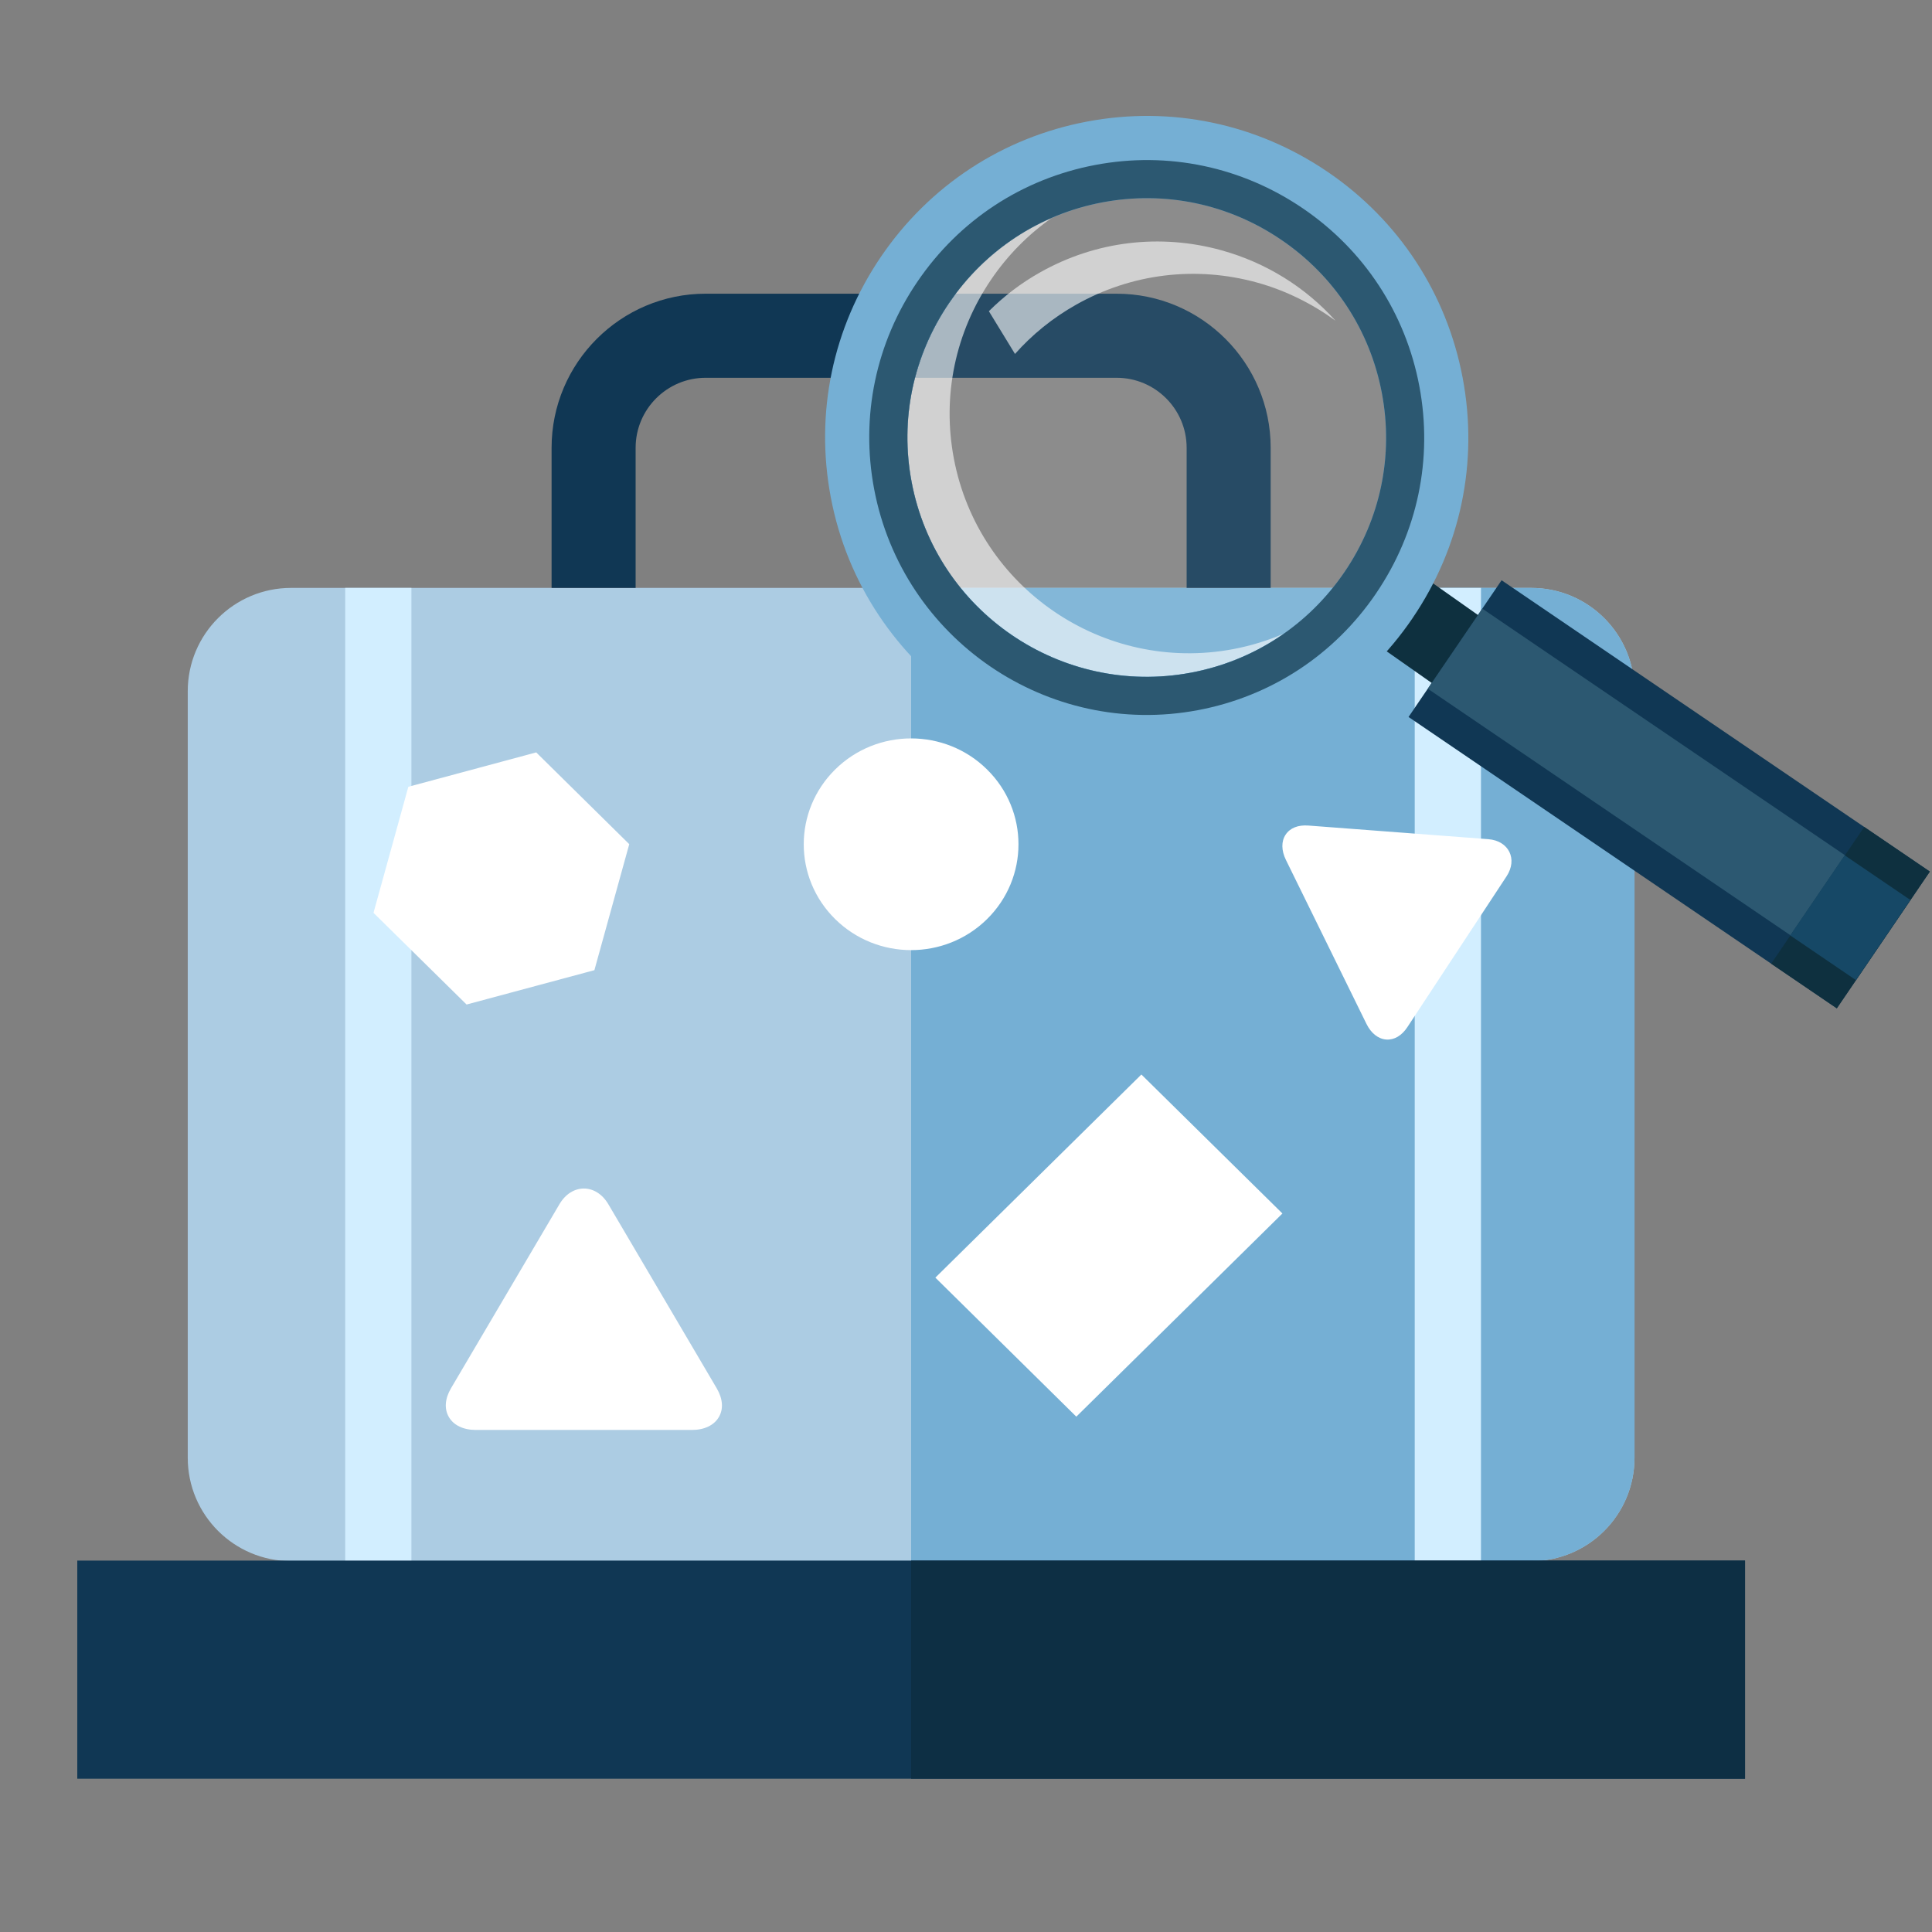
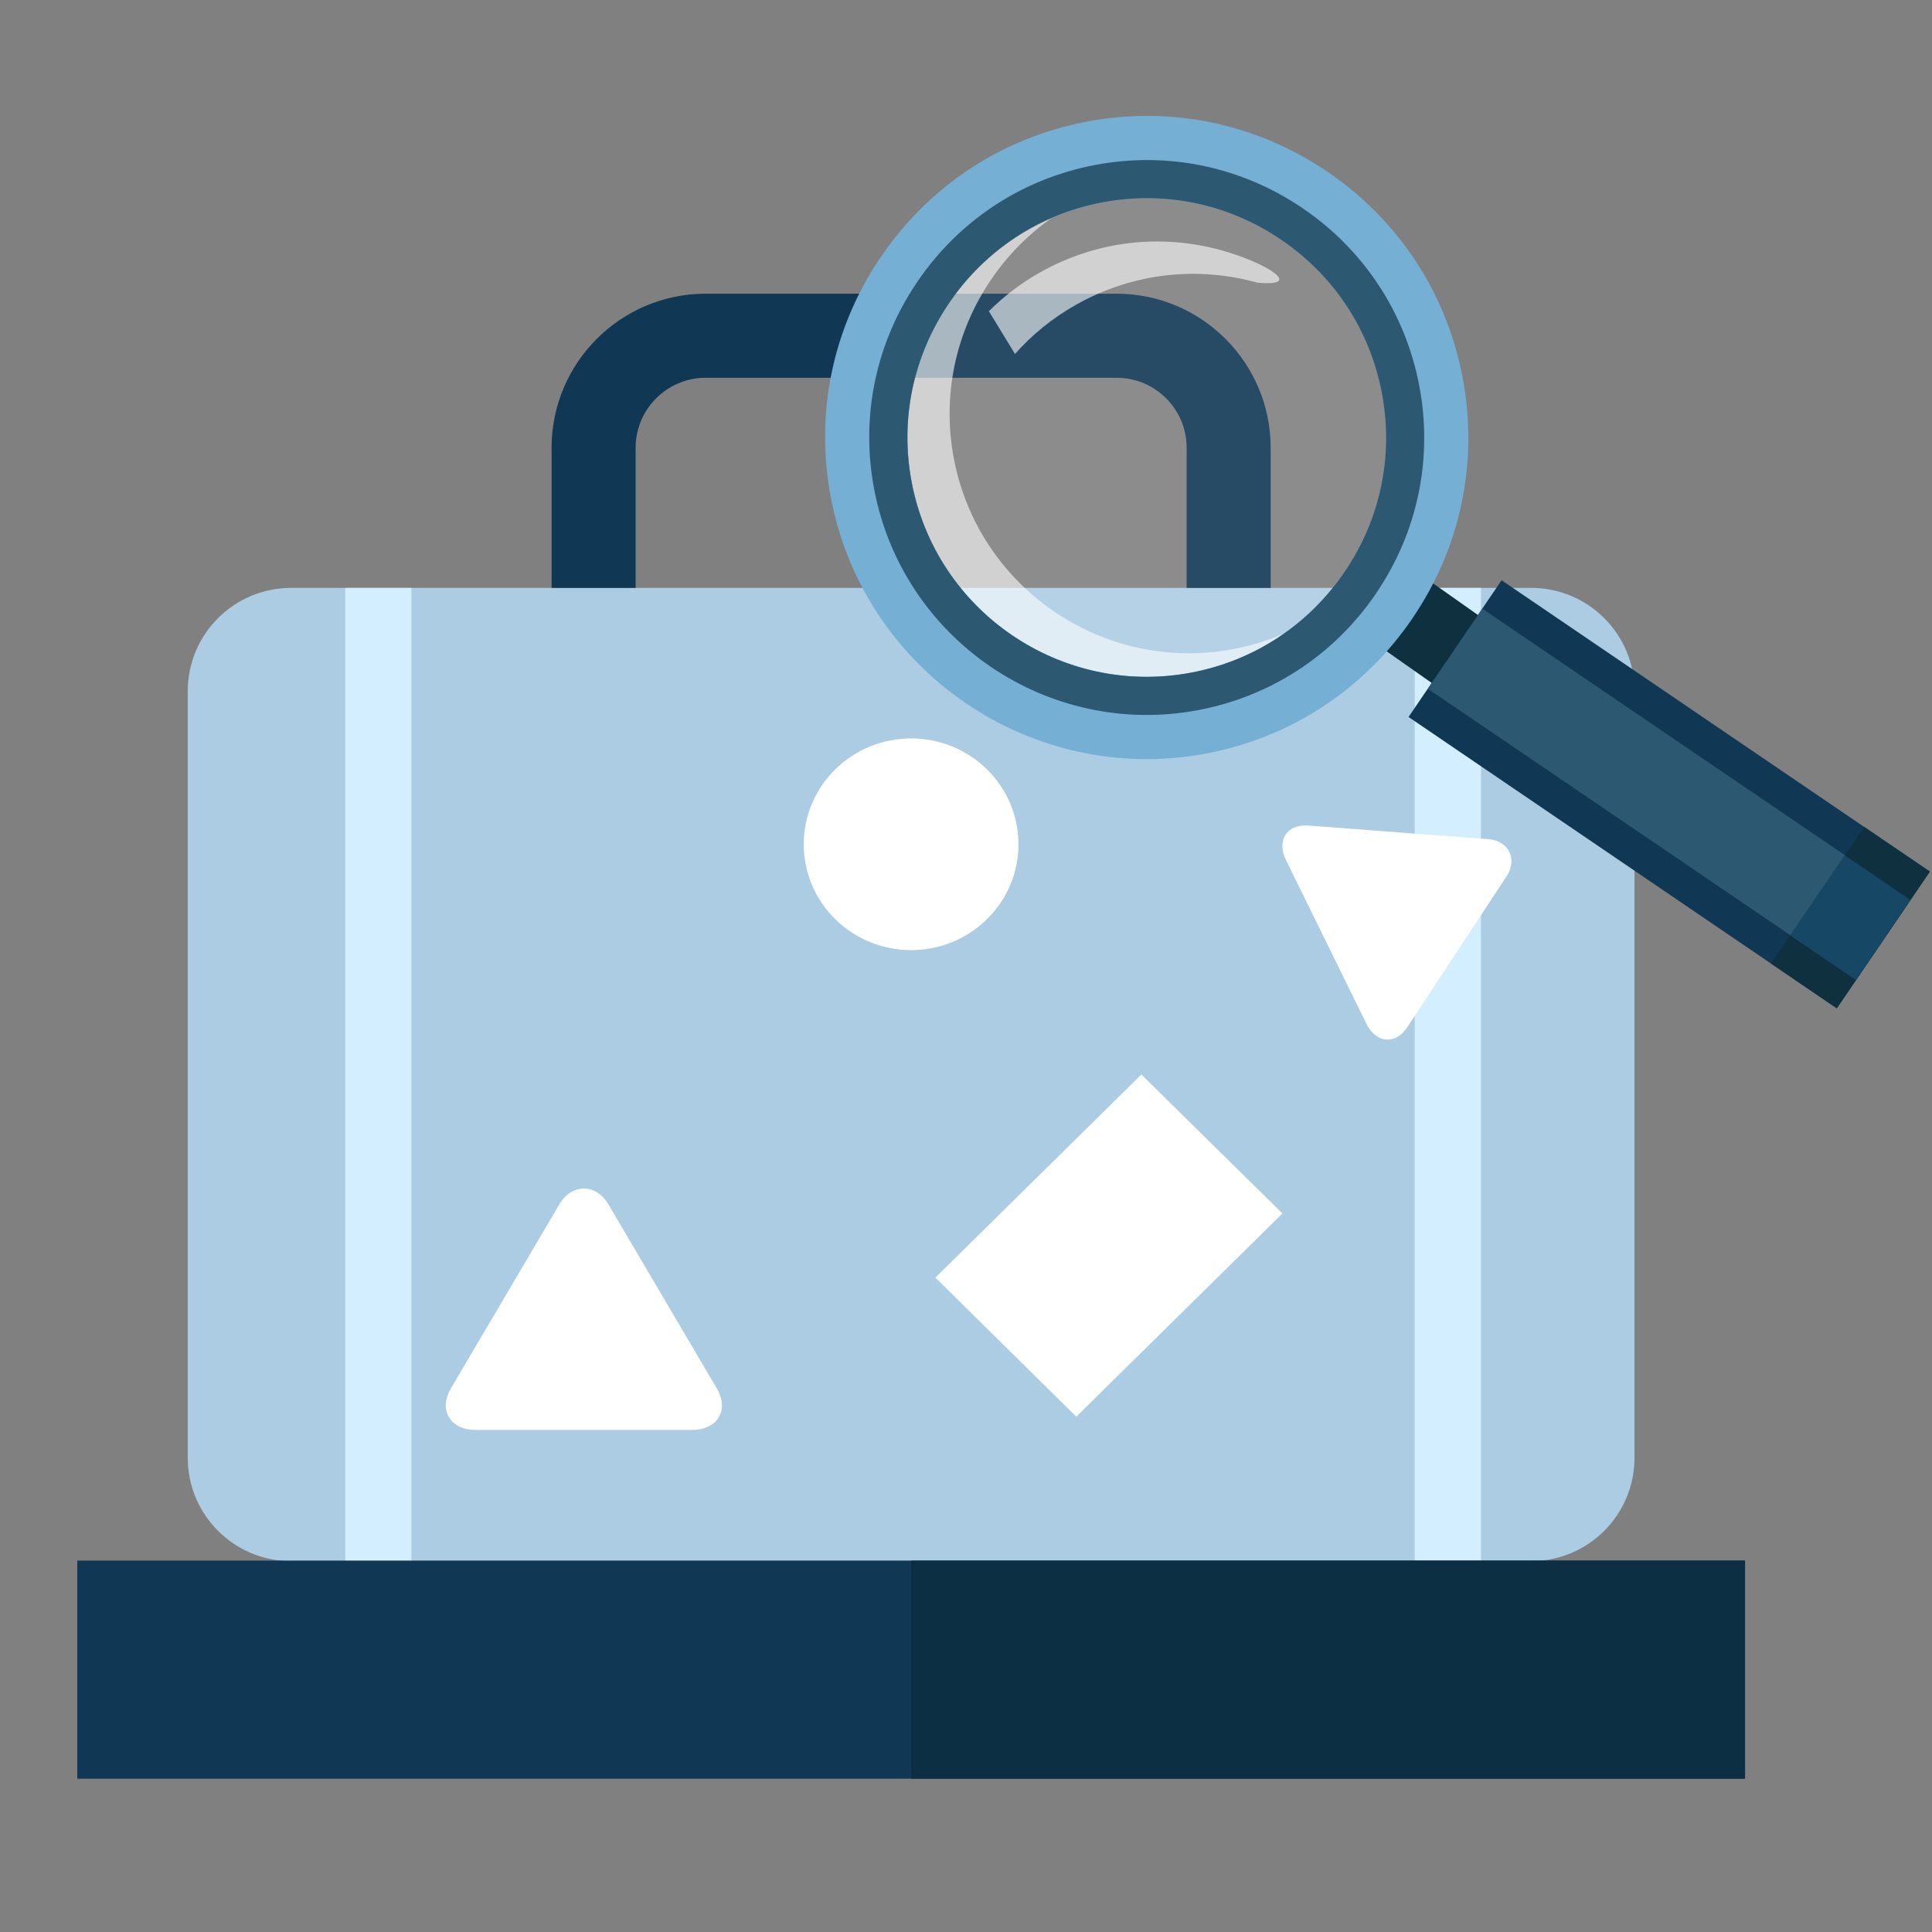
<svg xmlns="http://www.w3.org/2000/svg" width="50" height="50" viewBox="0 0 50 50" fill="none">
  <rect x="0" y="0" width="50" height="50" fill="#808080" stroke="none" />
  <path d="M42.301 37.727C42.301 39.204 41.104 40.401 39.627 40.401H7.533C6.056 40.401 4.859 39.204 4.859 37.727V17.888C4.859 16.412 6.056 15.215 7.533 15.215H39.627C41.104 15.215 42.301 16.412 42.301 17.888V37.727Z" fill="#ACCCE3" />
-   <path d="M39.627 15.215H23.58V40.401H39.627C41.104 40.401 42.301 39.204 42.301 37.727V17.889C42.301 16.412 41.104 15.215 39.627 15.215Z" fill="#75AFD4" />
  <path d="M16.45 15.215V11.589C16.45 10.589 17.263 9.777 18.262 9.777H28.898C29.898 9.777 30.71 10.589 30.71 11.589V15.215H32.885V11.589C32.885 9.39 31.097 7.601 28.898 7.601H18.262C16.064 7.601 14.275 9.39 14.275 11.589V15.215H16.45Z" fill="#103754" />
  <path d="M10.648 15.215H8.934V40.401H10.648V15.215Z" fill="#D2EEFF" />
  <path d="M38.328 15.215H36.613V40.401H38.328V15.215Z" fill="#D2EEFF" />
  <path d="M15.745 31.167C15.425 30.623 14.796 30.623 14.477 31.167L11.672 35.928C11.513 36.199 11.494 36.464 11.618 36.675C11.741 36.886 11.994 37.007 12.314 37.007H17.908C18.227 37.007 18.48 36.886 18.603 36.675C18.728 36.464 18.707 36.199 18.548 35.928L15.745 31.167Z" fill="white" />
  <path d="M38.989 22.68C39.283 22.235 39.048 21.758 38.516 21.718L33.859 21.365C33.594 21.345 33.385 21.429 33.271 21.602C33.157 21.774 33.16 22.012 33.279 22.254L35.364 26.498C35.482 26.74 35.67 26.888 35.875 26.903C36.082 26.918 36.276 26.804 36.422 26.583L38.989 22.68Z" fill="white" />
-   <path d="M15.383 25.108L16.285 21.847L13.877 19.472L10.568 20.362L9.666 23.624L12.075 25.997L15.383 25.108Z" fill="white" />
  <path d="M33.048 31.266L29.539 27.808L24.207 33.065L27.855 36.663L33.189 31.405L33.048 31.266Z" fill="white" />
  <path d="M23.579 24.589C24.29 24.589 25.003 24.321 25.544 23.787C26.086 23.253 26.359 22.55 26.358 21.85C26.359 21.15 26.087 20.447 25.544 19.913C25.003 19.378 24.29 19.11 23.579 19.11C22.869 19.11 22.157 19.378 21.615 19.913C21.073 20.448 20.8 21.15 20.801 21.85C20.8 22.551 21.073 23.253 21.615 23.787C22.157 24.321 22.869 24.589 23.579 24.589Z" fill="white" />
  <path d="M45.162 40.388H2V46.033H45.162V40.388Z" fill="#103754" />
  <path d="M45.161 40.388H23.58V46.033H45.161V40.388Z" fill="#0D2F44" />
  <path opacity="0.1" d="M24.559 7.844C23.63 9.21 23.285 10.854 23.591 12.472C24.224 15.827 27.468 18.041 30.823 17.408C32.45 17.102 33.86 16.177 34.797 14.801C35.725 13.436 36.067 11.793 35.762 10.176C35.457 8.553 34.534 7.145 33.165 6.211C31.797 5.276 30.15 4.932 28.527 5.238C26.902 5.545 25.493 6.471 24.559 7.844Z" fill="white" />
  <path d="M34.463 15.249C34.52 15.181 34.575 15.111 34.629 15.038C34.574 15.111 34.52 15.181 34.463 15.249Z" fill="#A6DAE9" />
  <path opacity="0.6" d="M24.561 7.844C25.395 6.618 26.609 5.749 28.017 5.358C27.741 5.435 27.475 5.53 27.216 5.643C26.61 6.068 26.08 6.602 25.651 7.234C24.723 8.6 24.379 10.243 24.685 11.863C25.318 15.217 28.562 17.431 31.916 16.799C32.373 16.713 32.814 16.576 33.231 16.396C33.684 16.077 34.096 15.697 34.454 15.261C33.532 16.383 32.263 17.137 30.825 17.409C27.47 18.042 24.226 15.828 23.593 12.473C23.287 10.855 23.632 9.21 24.561 7.844Z" fill="white" />
  <path d="M28.027 5.356C28.074 5.341 28.121 5.33 28.168 5.318C28.121 5.331 28.074 5.341 28.027 5.356Z" fill="#A6DAE9" />
  <path d="M28.199 5.311C28.242 5.301 28.283 5.29 28.327 5.281C28.283 5.29 28.241 5.3 28.199 5.311Z" fill="#A6DAE9" />
  <path d="M28.367 5.272C28.421 5.26 28.474 5.249 28.53 5.238C28.474 5.249 28.421 5.26 28.367 5.272Z" fill="#A6DAE9" />
  <path d="M38.601 17.447C38.27 17.931 37.608 18.057 37.123 17.724L35.563 16.629C35.08 16.296 34.954 15.635 35.284 15.151C35.284 15.151 35.285 15.15 35.286 15.149C35.617 14.664 36.279 14.538 36.765 14.87L38.323 15.968C38.809 16.297 38.934 16.959 38.603 17.444C38.603 17.444 38.602 17.446 38.601 17.447Z" fill="#0E303F" />
  <path d="M21.5 12.866C22.351 17.375 26.711 20.352 31.219 19.501C33.406 19.087 35.303 17.844 36.557 15.998C36.557 15.998 36.557 15.998 36.557 15.997C37.805 14.163 38.265 11.955 37.854 9.781C37.443 7.6 36.205 5.707 34.367 4.453C32.528 3.199 30.315 2.735 28.134 3.146C25.947 3.559 24.053 4.802 22.798 6.646C21.55 8.482 21.089 10.691 21.5 12.866ZM23.592 12.472C23.286 10.854 23.63 9.21 24.56 7.844C25.494 6.471 26.903 5.545 28.528 5.238C30.151 4.932 31.798 5.276 33.166 6.211C34.535 7.144 35.458 8.553 35.762 10.176C36.068 11.793 35.726 13.436 34.798 14.801C33.861 16.177 32.451 17.102 30.824 17.409C27.468 18.041 24.225 15.827 23.592 12.472Z" fill="#75AFD4" />
  <path d="M22.622 12.654C23.357 16.544 27.118 19.112 31.007 18.378C32.894 18.021 34.531 16.949 35.613 15.357C35.613 15.357 35.613 15.357 35.613 15.356C36.69 13.773 37.087 11.869 36.732 9.992C36.377 8.111 35.309 6.478 33.723 5.396C32.137 4.315 30.227 3.913 28.346 4.269C26.459 4.626 24.826 5.697 23.743 7.289C22.665 8.871 22.268 10.778 22.622 12.654ZM23.592 12.472C23.286 10.854 23.631 9.21 24.56 7.844C25.494 6.471 26.903 5.545 28.528 5.237C30.151 4.932 31.798 5.276 33.166 6.211C34.535 7.144 35.458 8.553 35.763 10.176C36.069 11.793 35.726 13.436 34.798 14.8C33.861 16.177 32.451 17.102 30.824 17.408C27.468 18.041 24.225 15.828 23.592 12.472Z" fill="#2C5871" />
  <path d="M38.861 15.017L36.453 18.555L47.536 26.095L49.943 22.556L38.861 15.017Z" fill="#103754" />
  <path d="M36.951 17.824L38.362 15.752L49.446 23.288L48.037 25.361L36.951 17.824Z" fill="#2C5871" />
  <path d="M48.246 21.401L45.838 24.94L47.537 26.096L49.945 22.557L48.246 21.401Z" fill="#0E303F" />
  <path d="M47.74 22.135L46.33 24.208L48.03 25.364L49.44 23.291L47.74 22.135Z" fill="#164866" />
-   <path opacity="0.6" d="M31.614 6.478C30.022 6.037 28.355 6.239 26.92 7.048C26.42 7.328 25.978 7.669 25.592 8.054L26.268 9.16C26.709 8.663 27.238 8.23 27.849 7.886C29.283 7.077 30.951 6.874 32.542 7.315C33.276 7.519 33.965 7.864 34.562 8.299C33.781 7.431 32.77 6.8 31.614 6.478Z" fill="white" />
+   <path opacity="0.6" d="M31.614 6.478C30.022 6.037 28.355 6.239 26.92 7.048C26.42 7.328 25.978 7.669 25.592 8.054L26.268 9.16C26.709 8.663 27.238 8.23 27.849 7.886C29.283 7.077 30.951 6.874 32.542 7.315C33.781 7.431 32.77 6.8 31.614 6.478Z" fill="white" />
</svg>